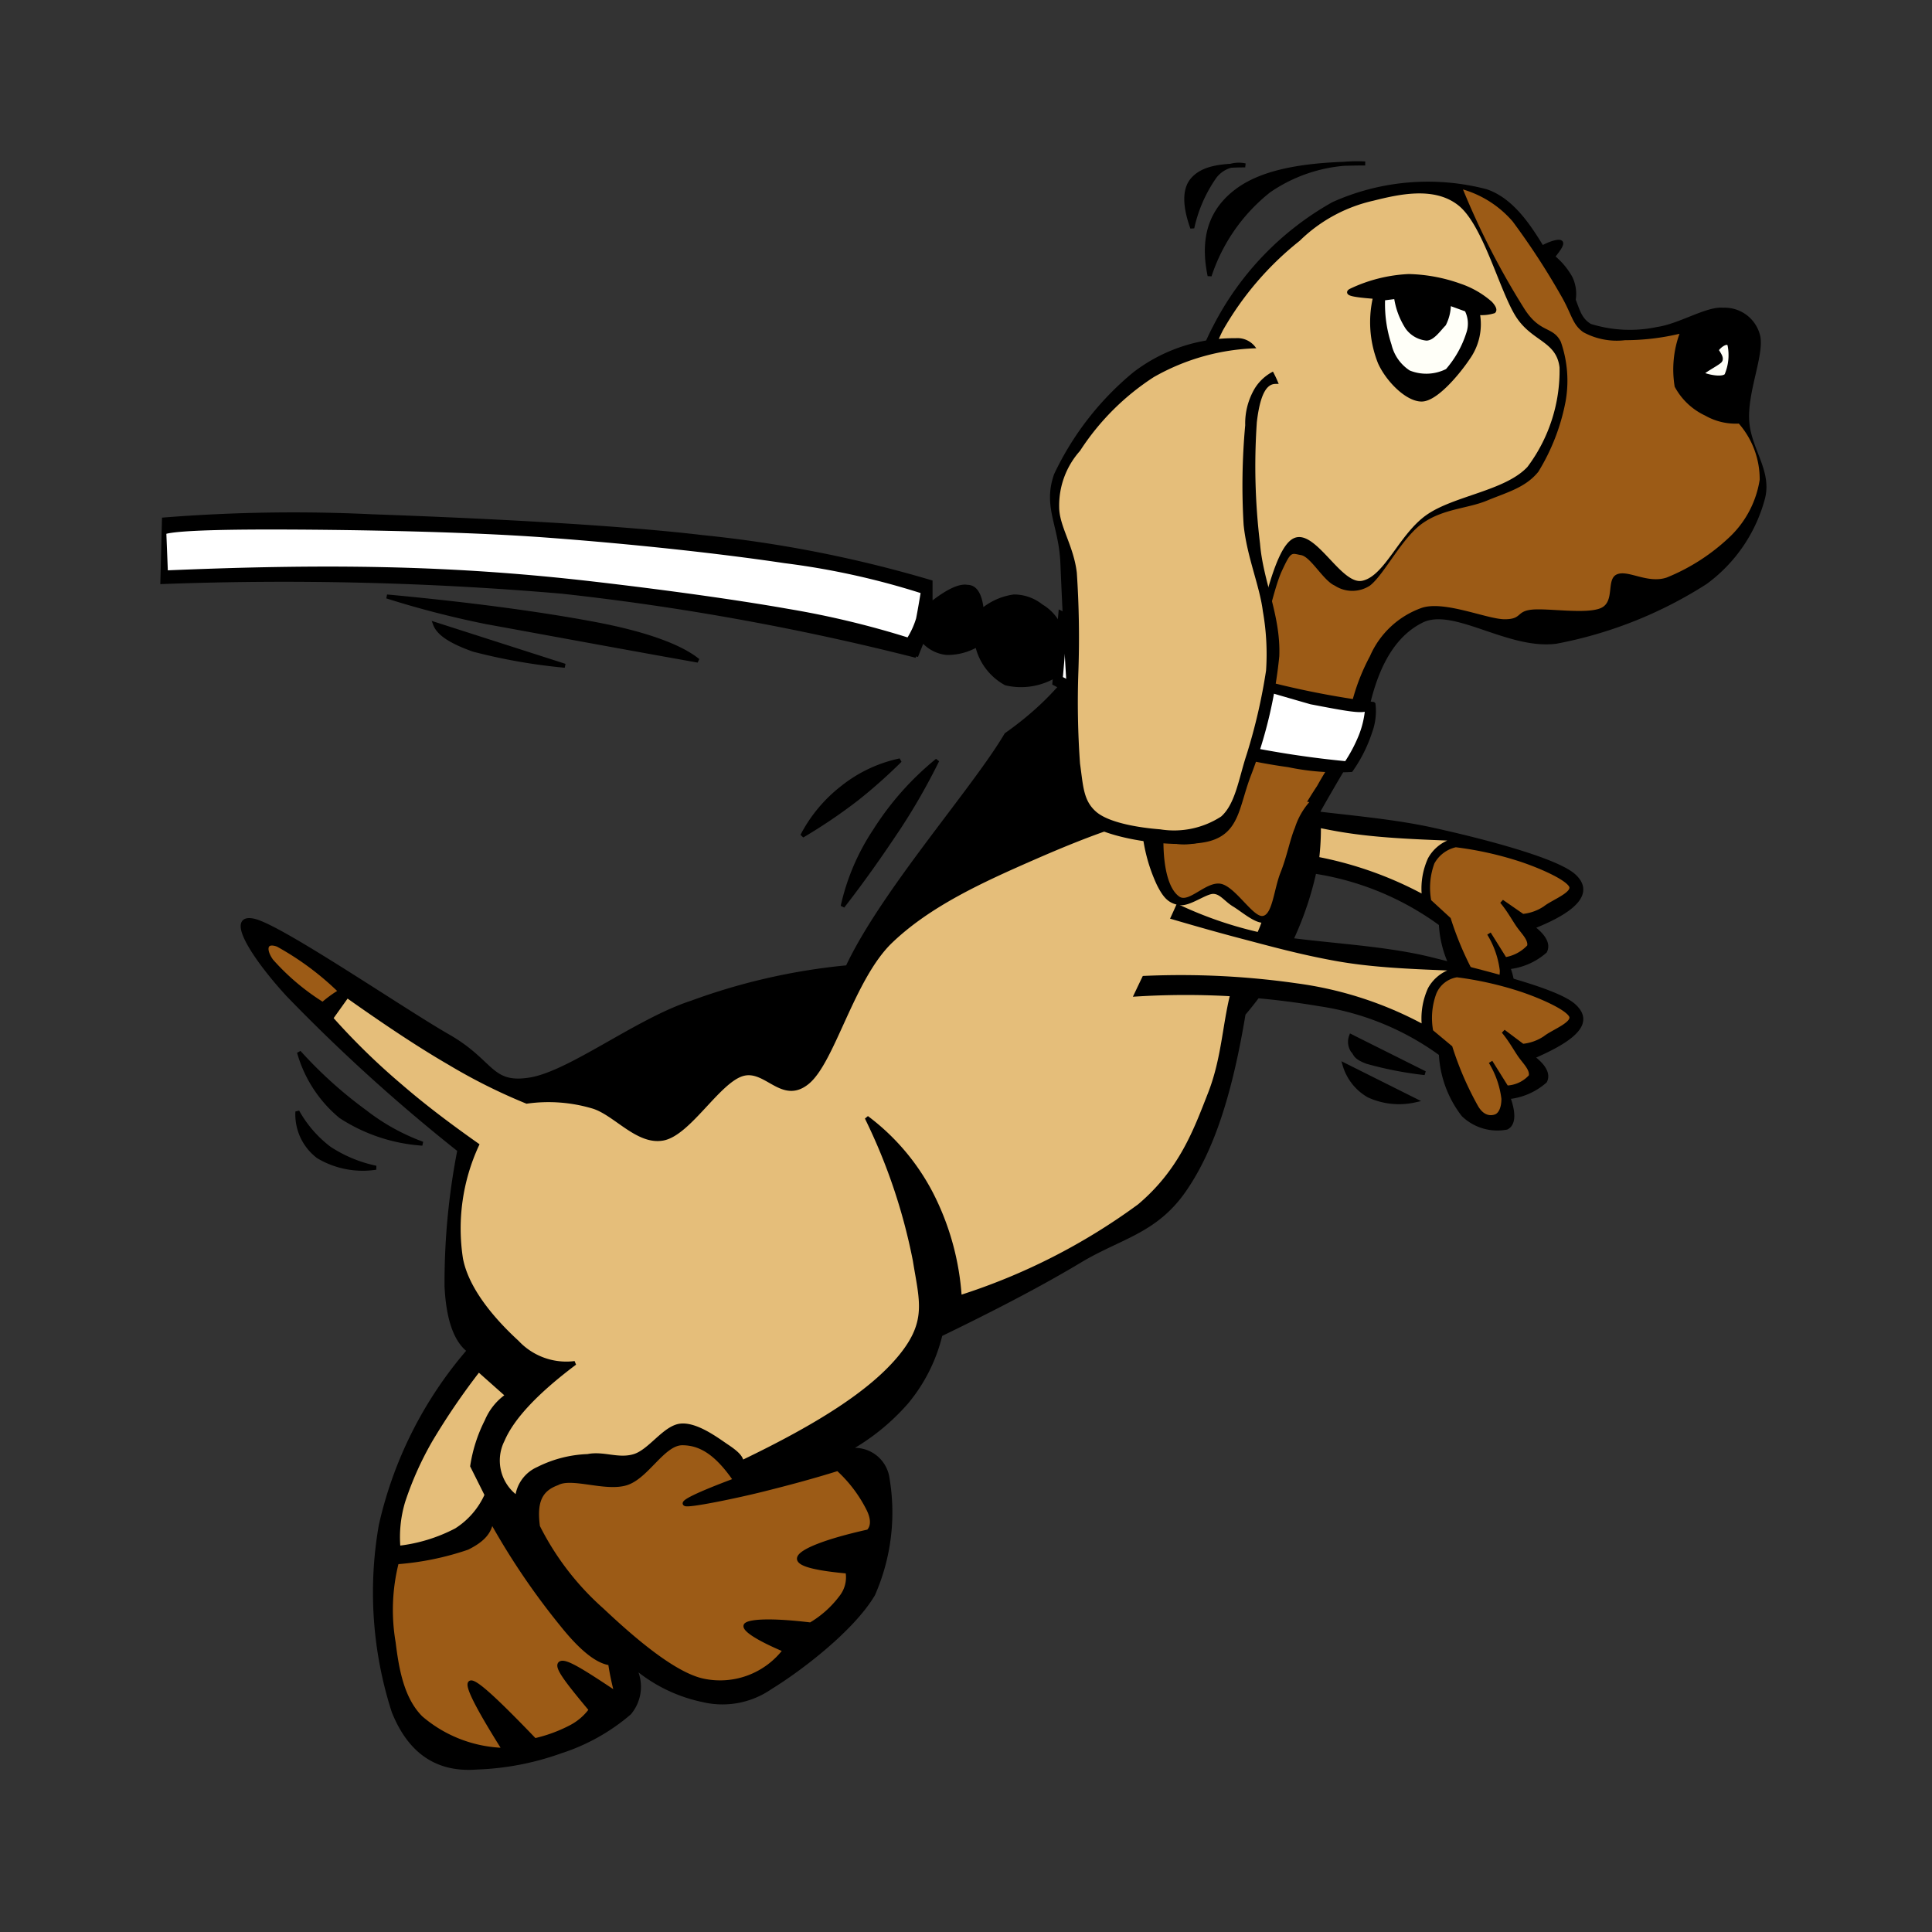
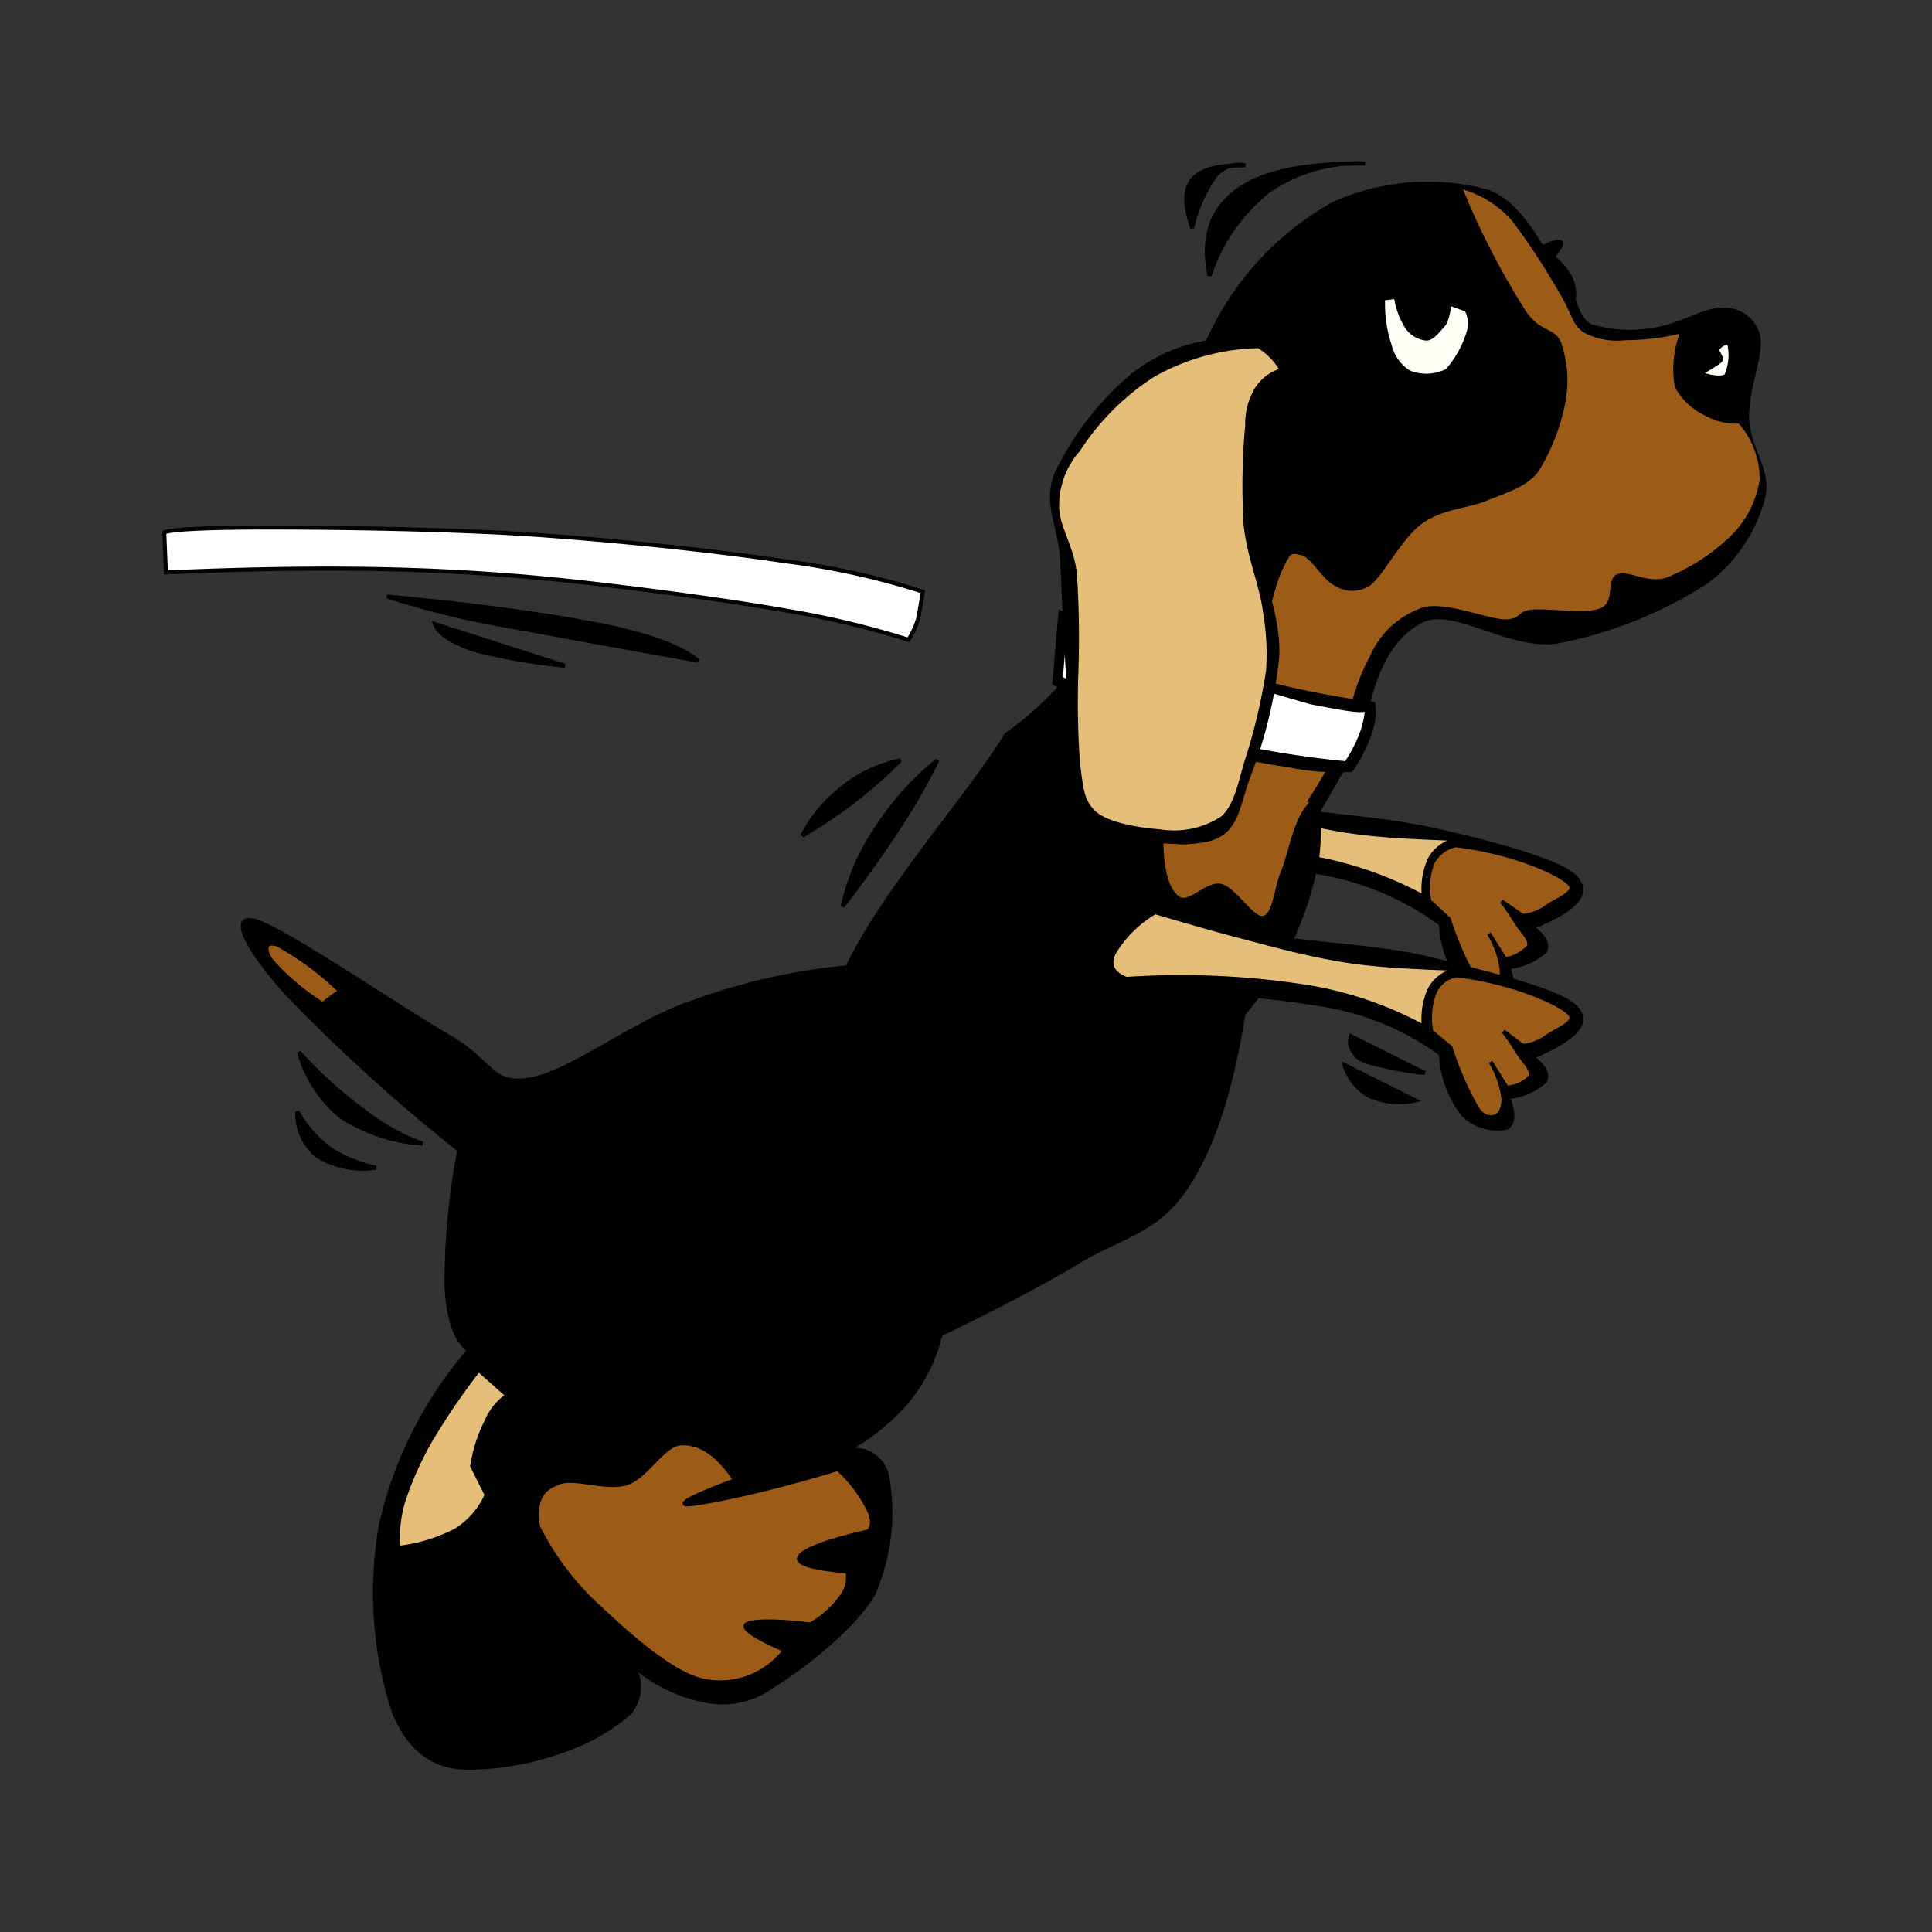
<svg xmlns="http://www.w3.org/2000/svg" id="bg_image_4" width="200" height="200" version="1.1" class="bgs" preserveAspectRatio="xMidYMin slice">
  <rect width="100%" height="100%" fill="#333333" stroke="none" />
  <defs id="SvgjsDefs7589" />
  <rect id="rect_image_4" width="100%" height="100%" fill="none" />
  <svg id="variation_4" preserveAspectRatio="xMidYMin meet" viewBox="-0.022 -1.193 120.264 120.469" data-uid="4" data-keyword="variation_4" data-complex="true" style="overflow: visible;">
    <path id="4_l_0" d="M73.32 47.22A24.4 24.4 0 0 0 79.12 49.12C81.82 49.62 85.92 49.82 89.12 50.52S96.92 52.42 98.02 53.42S98.22 55.52 95.42 56.62C96.22 57.22 96.42 57.72 96.22 58.12A4.09 4.09 0 0 1 93.92 59.12C94.32 60.22 94.22 60.82 93.82 61.02A3.06 3.06 0 0 1 91.12 60.22A6.73 6.73 0 0 1 89.72 56.42A17.91 17.91 0 0 0 82.22 53.22A49.91 49.91 0 0 0 70.82 52.62C71.62 50.82 72.52 49 73.32 47.22Z " fill="#000000" class="000000" stroke-miterlimit="3" stroke-opacity="1" stroke-width=".25" stroke="#000000" data-color-group="grays" />
    <path id="4_l_1" d="M71.92 47.72C73.62 48.22 75.32 48.72 77.22 49.22S80.92 50.22 83.12 50.62S87.62 51.12 90.12 51.22A2.54 2.54 0 0 0 88.92 52.32A4.56 4.56 0 0 0 88.52 54.52A23.09 23.09 0 0 0 80.72 52.02A51.08 51.08 0 0 0 70.12 51.62C69.42 51.32 69.12 50.82 69.42 50.22A7.16 7.16 0 0 1 71.92 47.72Z " data-color-original="#ad4200" fill="#e5be7a" class="ad4200" data-color-group="oranges" />
    <path id="4_l_2" d="M90.72 51.52A21.48 21.48 0 0 1 94.72 52.42C95.92 52.82 97.52 53.52 97.82 54.02S96.72 55.02 96.22 55.42A3 3 0 0 1 94.82 55.92L93.52 55.02C94.02 55.62 94.32 56.22 94.62 56.62S95.32 57.42 95.22 57.82A2.56 2.56 0 0 1 93.72 58.62L92.72 57.02A5.71 5.71 0 0 1 93.52 59.32C93.52 59.92 93.32 60.32 93.02 60.42S92.22 60.52 91.82 59.82A19.93 19.93 0 0 1 90.22 56.12L89 55A4.5 4.5 0 0 1 89.2 52.6A2.17 2.17 0 0 1 90.7 51.5Z " data-color-original="#ede9b0" fill="#9c5b16" class="ede9b0" stroke-miterlimit="3" stroke-opacity="1" stroke-width=".25" stroke="#000000" data-color-group="reds" />
    <path id="4_l_3" d="M62.62 44.62C60.62 48.02 54.92 54.42 52.72 59.12A38.68 38.68 0 0 0 43.02 61.32C39.62 62.42 35.42 65.72 32.92 66.12S30.62 65.02 27.82 63.42S17.42 56.62 15.72 56.22S15.62 58.42 17.82 60.82A108.94 108.94 0 0 0 28.52 70.52A43 43 0 0 0 27.72 79.02C27.82 81.12 28.32 82.42 29.12 83.02A25.06 25.06 0 0 0 23.62 93.92A24.23 24.23 0 0 0 24.42 105.52C25.42 108.02 27.12 109.22 29.62 109.02A17.16 17.16 0 0 0 34.82 108.02A12.44 12.44 0 0 0 39.12 105.62A2.54 2.54 0 0 0 39.32 102.62A9.59 9.59 0 0 0 43.72 104.82A5.24 5.24 0 0 0 47.92 104.02C49.72 102.92 53.02 100.42 54.32 98.22A12.68 12.68 0 0 0 55.22 91.02A2.06 2.06 0 0 0 52.52 89.32A13.69 13.69 0 0 0 56.42 86.22A10.4 10.4 0 0 0 58.52 82.02C61.82 80.42 64.72 78.92 67.22 77.42S71.92 75.62 73.72 73.02S76.62 66.82 77.42 62.02A20.41 20.41 0 0 0 82.02 52.22A16.12 16.12 0 0 0 80.02 42.52C64.72 35.42 70.82 38.82 62.62 44.62Z " fill="#000000" class="000000" stroke-miterlimit="3" stroke-opacity="1" stroke-width=".25" stroke="#000000" data-color-group="grays" />
    <path id="4_l_4" d="M33.42 94A17.3 17.3 0 0 0 37.42 99.2C39.12 100.8 41.82 103.2 43.72 103.6A5.07 5.07 0 0 0 48.82 101.7C46.92 100.9 46.12 100.3 46.42 100.1S47.92 99.8 50.42 100.1A6.48 6.48 0 0 0 52.32 98.4A2 2 0 0 0 52.72 96.8Q49.42 96.5 49.72 95.9C49.92 95.5 51.32 94.9 54.02 94.3C54.32 94 54.32 93.5 54.02 92.9A8.6 8.6 0 0 0 52.12 90.4C50.52 90.9 49.02 91.3 47.42 91.7S42.92 92.7 42.62 92.6S43.32 92 45.72 91.1C44.62 89.5 43.62 88.8 42.42 88.8S40.22 90.9 38.92 91.3S35.52 90.8 34.62 91.3C33.52 91.7 33.22 92.5 33.42 94Z " data-color-original="#ede9b0" fill="#9c5b16" class="ede9b0" stroke-miterlimit="3" stroke-opacity="1" stroke-width=".25" stroke="#000000" data-color-group="reds" />
-     <path id="4_l_5" d="M46.12 90C46.12 89.7 45.82 89.4 45.22 89S43.32 87.6 42.32 87.7S40.42 89.3 39.42 89.6S37.52 89.4 36.52 89.6A7.46 7.46 0 0 0 33.42 90.4A2.2 2.2 0 0 0 32.12 92.2A2.84 2.84 0 0 1 31.22 88.6Q32.12 86.5 35.72 83.8A4.2 4.2 0 0 1 32.12 82.5C30.92 81.4 29.02 79.4 28.62 77.3A12.41 12.41 0 0 1 29.62 70.2C27.92 69 26.32 67.8 24.82 66.5A42.64 42.64 0 0 1 20.52 62.3L21.52 60.9C23.92 62.6 26.02 64 27.92 65.1A35.38 35.38 0 0 0 32.72 67.5A9.74 9.74 0 0 1 36.82 67.8C38.22 68.2 39.62 70.1 41.22 69.8S44.62 66.3 46.12 65.8S48.62 67.6 50.22 66.3S53.02 59.8 55.42 57.5S61.12 53.7 64.32 52.3S72.22 49 74.72 49.4S78.42 52.7 78.82 54.6S77.42 58.3 76.82 60.4S76.22 64.7 75.32 67S73.52 71.8 70.92 74A38.69 38.69 0 0 1 59.72 79.7A16.43 16.43 0 0 0 57.92 73.2A13.94 13.94 0 0 0 53.92 68.5A35.71 35.71 0 0 1 56.92 77.4C57.32 79.9 57.82 81.2 56.02 83.4S50.92 87.7 46.12 90Z " data-color-original="#ad4200" fill="#e5be7a" class="ad4200" stroke-miterlimit="3" stroke-opacity="1" stroke-width=".25" stroke="#000000" data-color-group="oranges" />
-     <path id="4_l_6" d="M37.92 102.52Q36.72 102.37 34.92 100.12A44.58 44.58 0 0 1 30.52 93.62C30.42 94.32 30.02 94.82 29.02 95.32A17.59 17.59 0 0 1 24.62 96.22A12.06 12.06 0 0 0 24.42 101.22C24.62 102.82 24.92 104.72 26.12 105.92A8.29 8.29 0 0 0 31.32 107.92Q28.77 103.87 29.22 103.72C29.52 103.62 30.82 104.82 33.22 107.32A9.27 9.27 0 0 0 35.42 106.52A3.61 3.61 0 0 0 36.72 105.42C35.22 103.62 34.52 102.72 34.82 102.52S36.22 103.02 38.32 104.42A16.25 16.25 0 0 1 37.92 102.52Z " data-color-original="#ede9b0" fill="#9c5b16" class="ede9b0" stroke-miterlimit="3" stroke-opacity="1" stroke-width=".25" stroke="#000000" data-color-group="reds" />
    <path id="4_l_7" d="M29.32 90.22A9.22 9.22 0 0 1 30.22 87.42A3.63 3.63 0 0 1 31.52 85.82L29.72 84.22A43.31 43.31 0 0 0 26.72 88.62A20.35 20.35 0 0 0 25.02 92.42A7.73 7.73 0 0 0 24.72 95.32A10.21 10.21 0 0 0 28.32 94.22A5 5 0 0 0 30.22 92.02Z " data-color-original="#ad4200" fill="#e5be7a" class="ad4200" stroke-miterlimit="3" stroke-opacity="1" stroke-width=".25" stroke="#000000" data-color-group="oranges" />
    <path id="4_l_8" d="M73.32 55.32A24.4 24.4 0 0 0 79.12 57.22C81.82 57.72 85.92 57.82 89.12 58.62S96.92 60.52 98.02 61.52S98.22 63.52 95.42 64.72C96.22 65.32 96.42 65.82 96.22 66.22A4.09 4.09 0 0 1 93.92 67.22C94.32 68.32 94.22 68.92 93.82 69.12A3.06 3.06 0 0 1 91.12 68.32A6.73 6.73 0 0 1 89.72 64.52A17.1 17.1 0 0 0 82.12 61.42A49.91 49.91 0 0 0 70.72 60.82C71.62 58.92 72.52 57.12 73.32 55.32Z " fill="#000000" class="000000" stroke-miterlimit="3" stroke-opacity="1" stroke-width=".25" stroke="#000000" data-color-group="grays" />
    <path id="4_l_9" d="M71.92 55.82C73.62 56.32 75.32 56.82 77.22 57.32S80.92 58.32 83.12 58.72S87.62 59.22 90.12 59.32A2.54 2.54 0 0 0 88.92 60.42A4.56 4.56 0 0 0 88.52 62.62A23.09 23.09 0 0 0 80.72 60.12A51.08 51.08 0 0 0 70.12 59.72C69.42 59.42 69.12 59.02 69.42 58.32A7.16 7.16 0 0 1 71.92 55.82Z " data-color-original="#ad4200" fill="#e5be7a" class="ad4200" data-color-group="oranges" />
    <path id="4_l_10" d="M90.72 59.62A21.48 21.48 0 0 1 94.72 60.52C95.92 60.92 97.52 61.62 97.82 62.12S96.72 63.12 96.22 63.52A3 3 0 0 1 94.82 64.02L93.62 63.12C94.12 63.72 94.42 64.32 94.72 64.72S95.42 65.52 95.32 65.92A2.1 2.1 0 0 1 93.82 66.62L92.82 65.02A5.71 5.71 0 0 1 93.62 67.32C93.62 67.92 93.42 68.32 93.12 68.42S92.32 68.52 91.92 67.82A19.93 19.93 0 0 1 90.32 64.12L89.12 63.12A4.5 4.5 0 0 1 89.32 60.72A1.81 1.81 0 0 1 90.72 59.62Z " data-color-original="#ede9b0" fill="#9c5b16" class="ede9b0" stroke-miterlimit="3" stroke-opacity="1" stroke-width=".25" stroke="#000000" data-color-group="reds" />
    <path id="4_l_11" d="M84.82 44.72C83.02 47.72 81.72 49.92 80.92 51.62S79.72 54.12 79.82 54.42C77.72 51.92 75.72 49.82 73.72 47.62S69.82 43.62 67.92 41.72C69.02 39.42 70.12 36.32 71.42 32.62S73.72 22.82 75.62 19.22A18.4 18.4 0 0 1 83.02 11.52A14.41 14.41 0 0 1 92.52 10.72C94.92 11.52 96.12 14.72 97.22 16.12S98.02 18.52 99.02 19.12A8.31 8.31 0 0 0 103.22 19.32C104.62 19.12 106.32 18.02 107.32 18.12A2.15 2.15 0 0 1 109.52 19.82C109.72 21.02 108.72 23.22 108.82 25.02S110.22 28.12 109.82 29.82A9.54 9.54 0 0 1 106.22 35.12A26.3 26.3 0 0 1 96.92 38.82C93.92 39.22 90.52 36.52 88.52 37.52S85.32 40.92 84.82 44.72Z " fill="#000000" class="000000" stroke-miterlimit="3" stroke-opacity="1" stroke-width=".25" stroke="#000000" data-color-group="grays" />
-     <path id="4_l_12" d="M67.82 42.82A22.44 22.44 0 0 0 70.42 37.62C71.32 35.12 72.32 31.42 73.32 28.32S74.92 21.82 76.12 19.42A19.31 19.31 0 0 1 80.92 13.82A9.55 9.55 0 0 1 85.52 11.32C87.12 10.92 89.32 10.42 90.82 11.62S93.32 16.72 94.32 18.42S96.92 20.02 97.12 21.72A10 10 0 0 1 95.12 27.92C93.72 29.42 90.52 29.72 88.82 30.92S86.22 34.72 84.82 35.02S81.72 31.32 80.32 32.52S78.22 39.52 76.92 42.12A15.14 15.14 0 0 1 72.92 47.52C71.22 45.92 69.52 44.32 67.82 42.82Z " data-color-original="#ad4200" fill="#e5be7a" class="ad4200" data-color-group="oranges" />
    <path id="4_l_13" d="M73 47.92A9.18 9.18 0 0 0 75.6 45.32A16.29 16.29 0 0 0 77.8 41.32C78.5 39.42 79.2 35.72 79.8 34.42S80.4 33.32 81 33.42S82.4 35.02 83.1 35.32A2 2 0 0 0 85.3 35.32C86.2 34.62 87.3 32.32 88.6 31.42S91.4 30.52 92.6 30.02S95 29.22 95.8 28.22A13 13 0 0 0 97.5 23.82A7.37 7.37 0 0 0 97.2 20.12C96.7 19.12 95.9 19.62 94.9 18.02A48.27 48.27 0 0 1 91.1 10.62A6.51 6.51 0 0 1 94.2 12.62A45.3 45.3 0 0 1 97.2 17.22C97.9 18.42 97.9 19.02 98.6 19.52A4.36 4.36 0 0 0 101.2 20.02A14.83 14.83 0 0 0 104.6 19.62A6.56 6.56 0 0 0 104.3 22.92A4.14 4.14 0 0 0 106.2 24.72A3.84 3.84 0 0 0 108.3 25.22A5.28 5.28 0 0 1 109.6 28.72A6.24 6.24 0 0 1 107.8 32.22A12.5 12.5 0 0 1 103.8 34.82C102.6 35.22 101.4 34.32 100.7 34.62S100.6 36.32 99.7 36.72S96.4 36.72 95.4 36.82S94.8 37.42 93.7 37.42S89.9 36.22 88.5 36.72A5.53 5.53 0 0 0 85.3 39.72A12.78 12.78 0 0 0 83.8 45.02A26.75 26.75 0 0 0 82 47.82C81.4 48.72 80.9 49.62 80.4 50.52C78 49.62 75.5 48.72 73 47.92Z " data-color-original="#ede9b0" fill="#9c5b16" class="ede9b0" data-color-group="reds" />
    <path id="4_l_14" d="M92.82 17.72A5.6 5.6 0 0 0 90.92 16.62A10.13 10.13 0 0 0 87.72 16.02A9.37 9.37 0 0 0 84.12 16.92C83.72 17.12 84.32 17.22 85.62 17.32A6.79 6.79 0 0 0 85.92 21.42C86.42 22.52 87.62 23.72 88.52 23.72S90.82 22.02 91.42 21.12A3.63 3.63 0 0 0 92.02 18.32A2.51 2.51 0 0 0 93.02 18.22C93.12 18.12 93 17.92 92.82 17.72Z " fill="#000000" class="000000" stroke-miterlimit="3" stroke-opacity="1" stroke-width=".25" stroke="#000000" data-color-group="grays" />
    <path id="4_l_15" d="M91.32 18.12L90.22 17.72A2.77 2.77 0 0 1 89.92 19.02C89.62 19.32 89.22 19.92 88.82 19.92A1.69 1.69 0 0 1 87.62 19.22A4.72 4.72 0 0 1 86.92 17.32L86.12 17.42A8.12 8.12 0 0 0 86.52 20.32A2.79 2.79 0 0 0 87.72 22.02A2.88 2.88 0 0 0 90.12 21.92A6.54 6.54 0 0 0 91.42 19.62A1.89 1.89 0 0 0 91.32 18.12ZM107.72 20.32A3.2 3.2 0 0 1 107.52 22.22C107.22 22.52 106.12 22.22 106.02 22.12S106.92 21.52 107.12 21.32S106.92 20.72 106.92 20.62C107.12 20.32 107.62 20 107.72 20.32Z " data-color-original="#ffffff" fill="#fffff8" class="ffffff" stroke-miterlimit="3" stroke-opacity="1" stroke-width=".25" stroke="#000000" data-color-group="oranges" />
    <path id="4_l_16" d="M98 17.52A2.3 2.3 0 0 0 97.8 16.12A4.49 4.49 0 0 0 96.7 14.82C97.1 14.32 97.3 14.02 97.2 13.92S96.6 13.92 95.9 14.32A15.05 15.05 0 0 0 96.9 16.02A14.31 14.31 0 0 0 98 17.52ZM79.42 55.22L75.32 50.62H71.22A10.22 10.22 0 0 0 72.12 53.92C72.52 54.72 72.82 55.02 73.42 55.12S75.02 54.42 75.52 54.42S76.32 54.92 76.82 55.22S78.12 56.22 78.62 56.22S79.32 55.92 79.42 55.22Z " fill="#000000" class="000000" stroke-miterlimit="3" stroke-opacity="1" stroke-width=".25" stroke="#000000" data-color-group="grays" />
    <path id="4_l_17" d="M81.52 48.82A4.49 4.49 0 0 0 80.62 50.42C80.32 51.12 80.12 52.22 79.72 53.22S79.22 55.82 78.62 55.92S76.92 54.12 76.02 53.92S74.02 55.12 73.42 54.72S72.42 53.12 72.42 51.22A3.66 3.66 0 0 0 74.72 51.32A3.56 3.56 0 0 0 76.42 50.02A5.08 5.08 0 0 0 77.32 48.22Z " data-color-original="#ede9b0" fill="#9c5b16" class="ede9b0" data-color-group="reds" />
    <path id="4_l_18" d="M85.52 42.72A3.69 3.69 0 0 1 85.32 44.42A8.91 8.91 0 0 1 84.12 46.82A15 15 0 0 1 80.22 46.52A35.47 35.47 0 0 1 73.52 44.92A56.74 56.74 0 0 1 65.62 41.42L66 37A17.62 17.62 0 0 0 68.9 38.1C71 38.8 75.6 40.5 78.4 41.3A54.66 54.66 0 0 0 85.5 42.7Z " fill="#000000" class="000000" stroke-miterlimit="3" stroke-opacity="1" stroke-width=".25" stroke="#000000" data-color-group="grays" />
    <path id="4_l_19" d="M85.12 43A5.93 5.93 0 0 1 84.72 44.7A9.47 9.47 0 0 1 83.82 46.4A61.19 61.19 0 0 1 77.22 45.4A32 32 0 0 1 71.72 43.7C69.92 42.9 68.02 42.1 66.02 41.1L66.32 37.6A57.42 57.42 0 0 0 72.82 40C75.42 40.8 79.52 42 81.62 42.6C83.72 43 84.82 43.22 85.12 43Z " data-color-original="red" fill="#ffffff" class="ff0000" stroke-miterlimit="3" stroke-opacity="1" stroke-width=".25" stroke="#000000" data-color-group="whites" />
    <path id="4_l_20" d="M79.42 22.62C78.72 22.62 78.32 23.42 78.12 25.12A40.07 40.07 0 0 0 78.32 32.72C78.52 35.12 79.62 37.22 79.52 39.72A28.42 28.42 0 0 1 77.72 47.22C77.02 49.12 77.02 50.62 75.32 51.12S68.92 51.12 67.42 49.82S66.82 45.92 66.62 43.22S66.22 36.32 66.12 33.92S65.02 30.42 65.72 28.42A18.28 18.28 0 0 1 70.62 22.12A10.17 10.17 0 0 1 76.92 20.02A1.27 1.27 0 0 1 78.12 20.62A6.89 6.89 0 0 1 79.42 22.62Z " fill="#000000" class="000000" stroke-miterlimit="3" stroke-opacity="1" stroke-width=".25" stroke="#000000" data-color-group="grays" />
    <path id="4_l_21" d="M79.62 21.82A2.89 2.89 0 0 0 78.12 23.02A4.27 4.27 0 0 0 77.52 25.32A41.24 41.24 0 0 0 77.42 31.52C77.62 33.52 78.42 35.32 78.62 36.92A15.33 15.33 0 0 1 78.82 40.62A35.21 35.21 0 0 1 77.62 45.82C77.12 47.32 76.92 48.92 76.02 49.72A5.39 5.39 0 0 1 72.22 50.52C70.92 50.42 69.02 50.12 68.22 49.42S67.42 47.82 67.22 46.42A53.59 53.59 0 0 1 67.12 40.62A60.51 60.51 0 0 0 67.02 34.52C66.82 32.82 65.92 31.62 65.92 30.42A5.11 5.11 0 0 1 67.22 26.92A15.47 15.47 0 0 1 71.82 22.32A13.69 13.69 0 0 1 78.32 20.52A4 4 0 0 1 79.62 21.82Z " data-color-original="#ad4200" fill="#e5be7a" class="ad4200" data-color-group="oranges" />
-     <path id="4_l_22" d="M57 39.72L57.4 38.72A2.24 2.24 0 0 0 58.9 39.52A3.61 3.61 0 0 0 60.8 39.02A3.6 3.6 0 0 0 62.6 41.42A4.13 4.13 0 0 0 65.7 40.92L66 38A2.81 2.81 0 0 0 64.8 36.6A2.72 2.72 0 0 0 63.1 36A3.9 3.9 0 0 0 61.1 36.9Q60.95 35.4 60.2 35.4C59.7 35.3 58.9 35.7 57.9 36.5V35.1A77.23 77.23 0 0 0 43.7 32.3C37.8 31.6 28.7 31.2 23.1 31A102.6 102.6 0 0 0 10.1 31.2L10 35.1A203 203 0 0 1 34.9 35.7A160.86 160.86 0 0 1 57 39.7Z " fill="#000000" class="000000" stroke-miterlimit="3" stroke-opacity="1" stroke-width=".25" stroke="#000000" data-color-group="grays" />
    <path id="4_l_23" d="M10.12 32L10.22 34.5C14.92 34.3 19.42 34.2 23.92 34.3S32.62 34.7 36.92 35.2S45.62 36.3 49.02 36.9A55.58 55.58 0 0 1 56.52 38.7A5.17 5.17 0 0 0 57.12 37.4C57.22 36.9 57.32 36.3 57.42 35.7A47.65 47.65 0 0 0 48.82 33.8C44.82 33.2 39.32 32.6 33.92 32.2S20.82 31.7 16.72 31.7S10.62 31.82 10.12 32Z " data-color-original="red" fill="#ffffff" class="ff0000" stroke-miterlimit="3" stroke-opacity="1" stroke-width=".25" stroke="#000000" data-color-group="whites" />
-     <path id="4_l_24" d="M62.92 37.72A1.6 1.6 0 0 0 62.12 39.12A1.79 1.79 0 0 0 63.22 40.42A2.27 2.27 0 0 0 65.02 39.92A2.77 2.77 0 0 0 64.72 37.92A2 2 0 0 0 62.92 37.72ZM58.92 36.92C58.62 37.02 58.52 37.62 58.72 37.92A1.17 1.17 0 0 0 59.82 38.42A2.5 2.5 0 0 0 60.22 37.02A1.24 1.24 0 0 0 58.92 36.92Z " data-color-original="gray" fill="#000000" class="808080" stroke-miterlimit="3" stroke-opacity="1" stroke-width=".25" stroke="#000000" data-color-group="blacks" />
    <path id="4_l_25" d="M85 9A9.68 9.68 0 0 0 79 10.7A11.23 11.23 0 0 0 75.3 16C74.8 13.6 75.4 11.9 77 10.7S81.22 9 85 9ZM77.52 9.12A1.88 1.88 0 0 0 75.62 9.82A8.82 8.82 0 0 0 74.22 13.02Q73.47 10.92 74.22 10.02C74.82 9.32 75.82 9.12 77.52 9.12ZM18.52 64.42A26.82 26.82 0 0 0 22.62 68.12A13.21 13.21 0 0 0 26.22 70.12A10.62 10.62 0 0 1 21.12 68.42A8 8 0 0 1 18.52 64.42ZM18.42 68.12A7.4 7.4 0 0 0 20.42 70.42A8.44 8.44 0 0 0 23.32 71.62A5.41 5.41 0 0 1 19.72 70.92A3.29 3.29 0 0 1 18.42 68.12ZM58.32 46.22A39.14 39.14 0 0 1 55.92 50.42C54.92 51.92 53.82 53.52 52.42 55.32A13.91 13.91 0 0 1 54.42 50.62A18.14 18.14 0 0 1 58.32 46.22ZM56 46.22A32.73 32.73 0 0 1 53.3 48.62A33.38 33.38 0 0 1 49.9 50.92A9.13 9.13 0 0 1 52.4 47.92A8.59 8.59 0 0 1 56 46.22ZM24 36C29.4 36.5 33.7 37.1 36.9 37.7S42.3 39.1 43.4 40C37.8 39 33.5 38.2 30.2 37.6A59.21 59.21 0 0 1 24 36ZM27 37.72L35.1 40.32A35.73 35.73 0 0 1 29.4 39.32C28 38.82 27.22 38.32 27 37.72ZM84.12 63.42L88.72 65.72A22.58 22.58 0 0 1 85.12 65.02C84.32 64.72 84.42 64.52 84.22 64.32A1 1 0 0 1 84.12 63.42ZM83.72 65.22L88.12 67.42A4.53 4.53 0 0 1 85.22 67.12A3.24 3.24 0 0 1 83.72 65.22Z " fill="#000000" class="000000" stroke-miterlimit="3" stroke-opacity="1" stroke-width=".25" stroke="#000000" data-color-group="grays" />
    <path id="4_l_26" d="M20 61.42A14.53 14.53 0 0 1 16.8 58.72C16.3 58.02 16.4 57.42 17.2 57.72A17.93 17.93 0 0 1 21.1 60.62A7.63 7.63 0 0 0 20 61.42Z " data-color-original="#ede9b0" fill="#9c5b16" class="ede9b0" stroke-miterlimit="3" stroke-opacity="1" stroke-width=".25" stroke="#000000" data-color-group="reds" />
  </svg>
</svg>